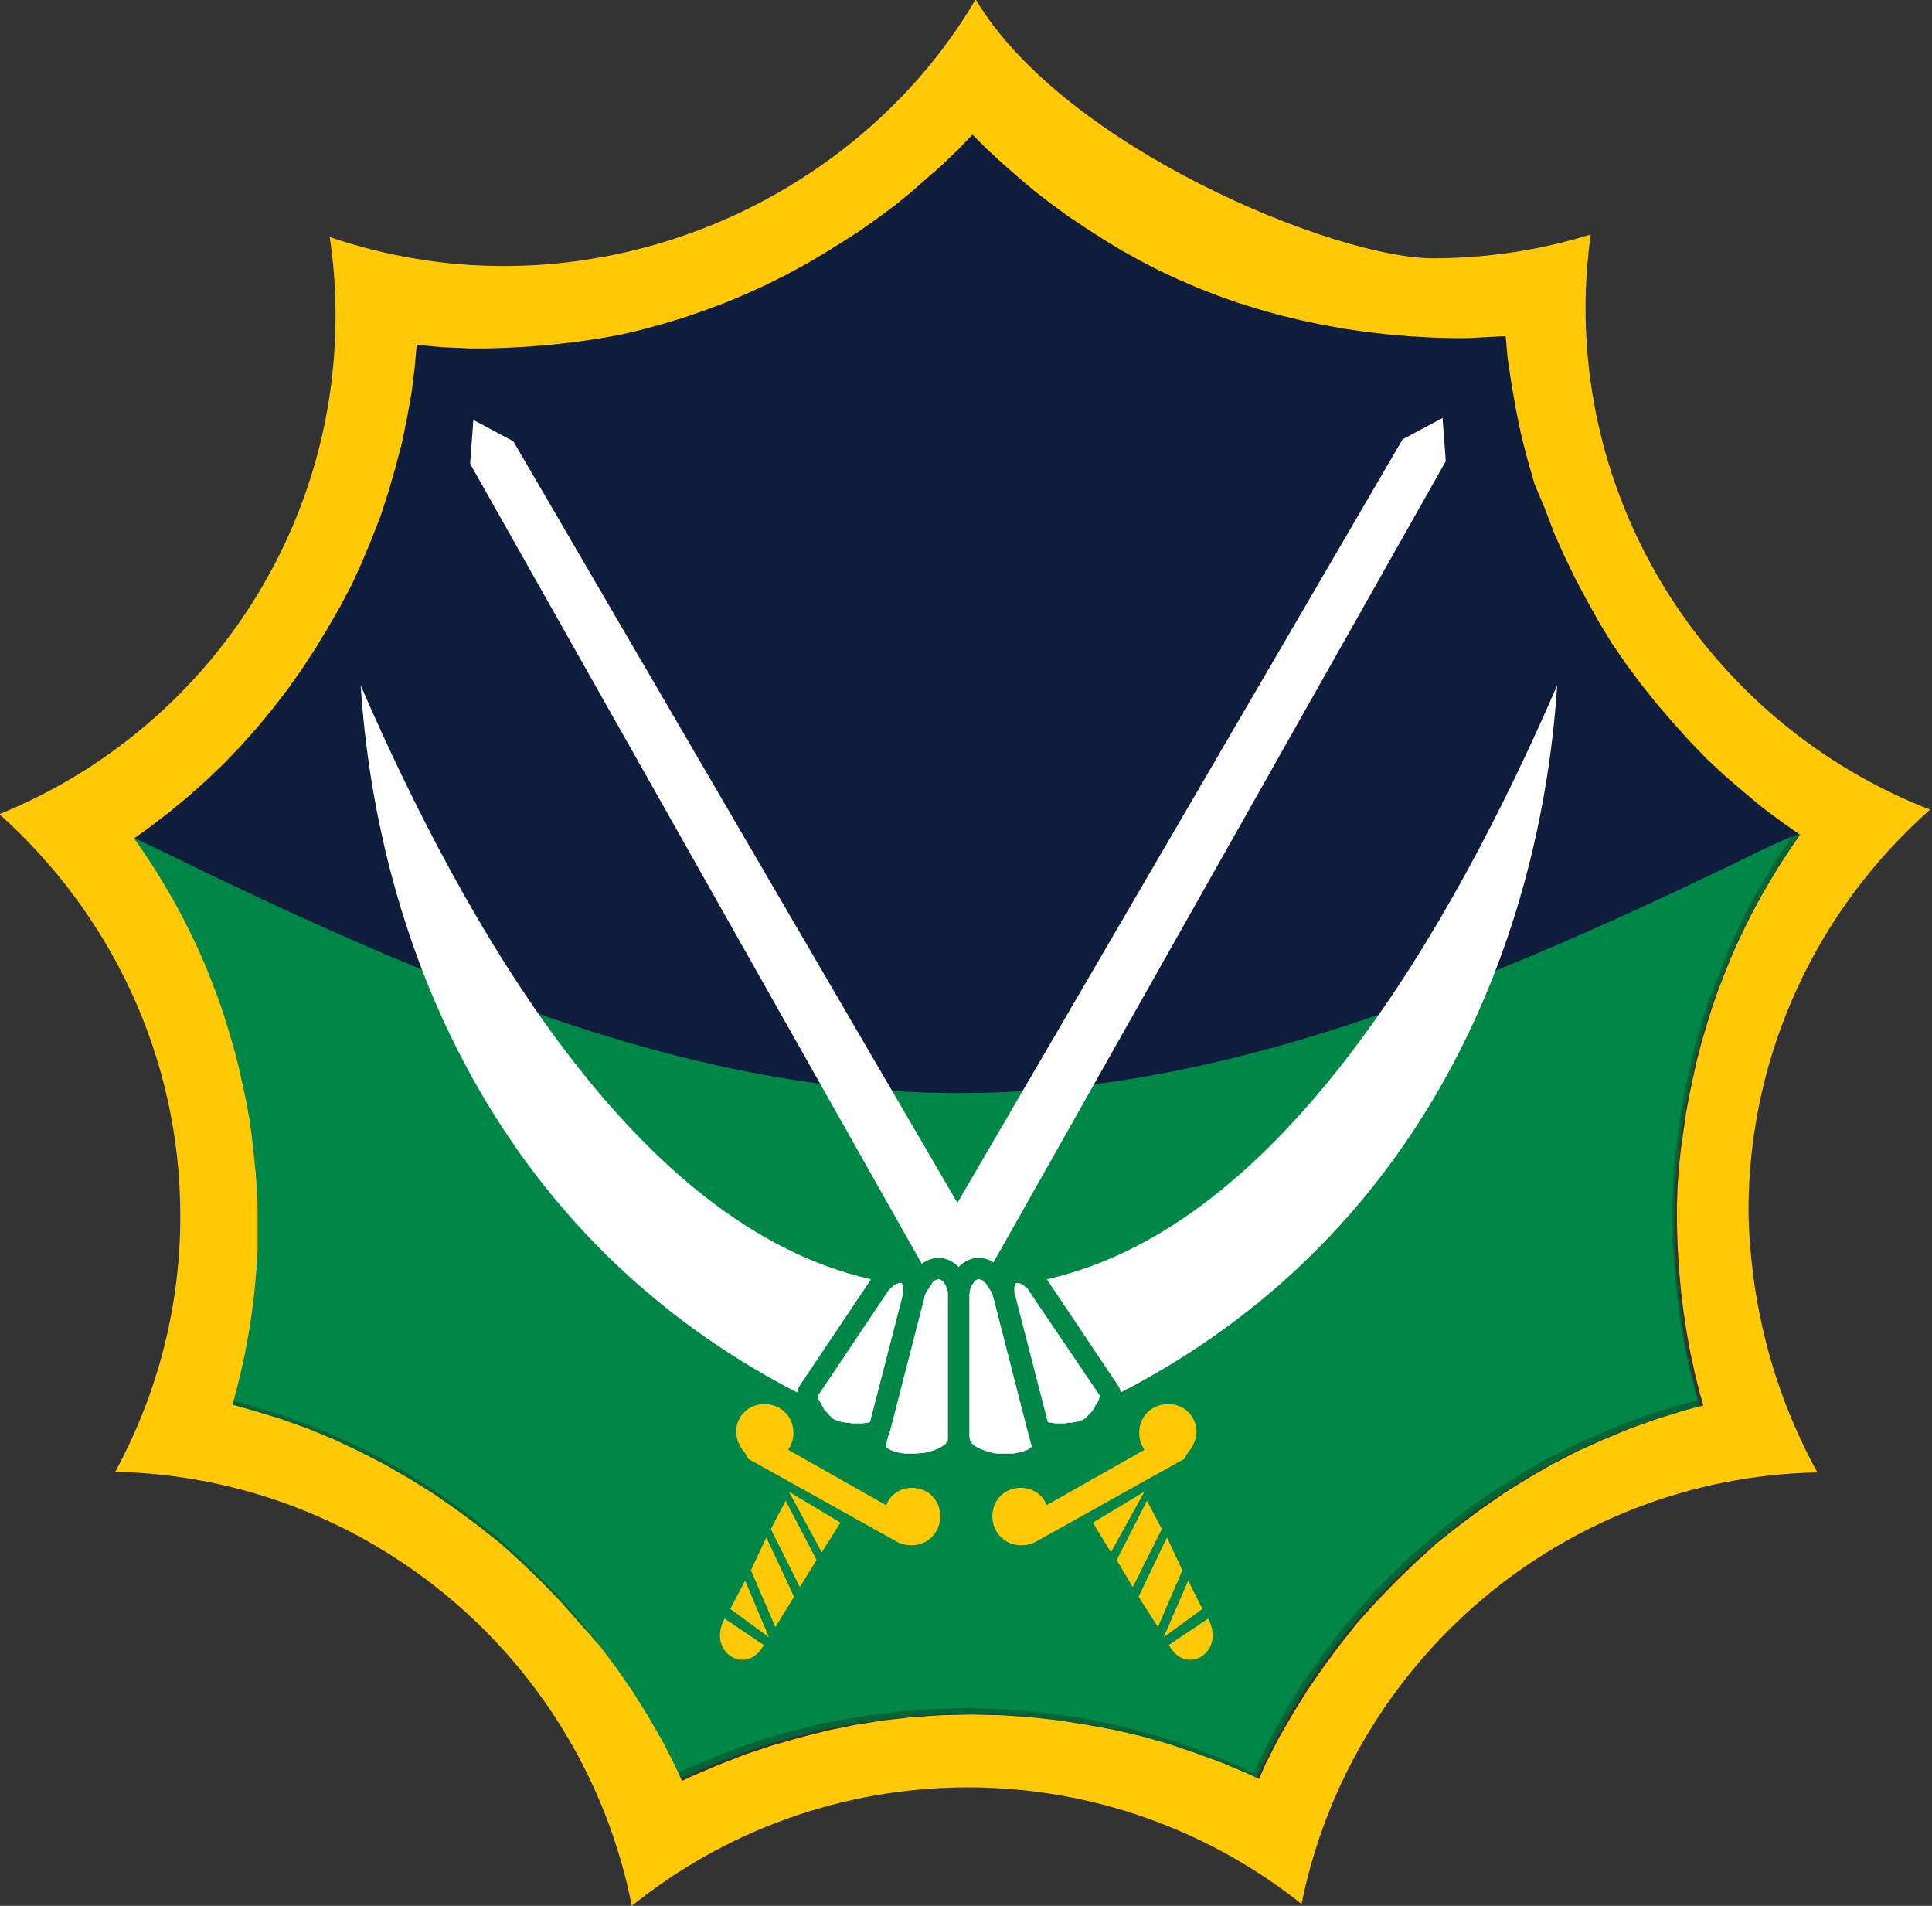
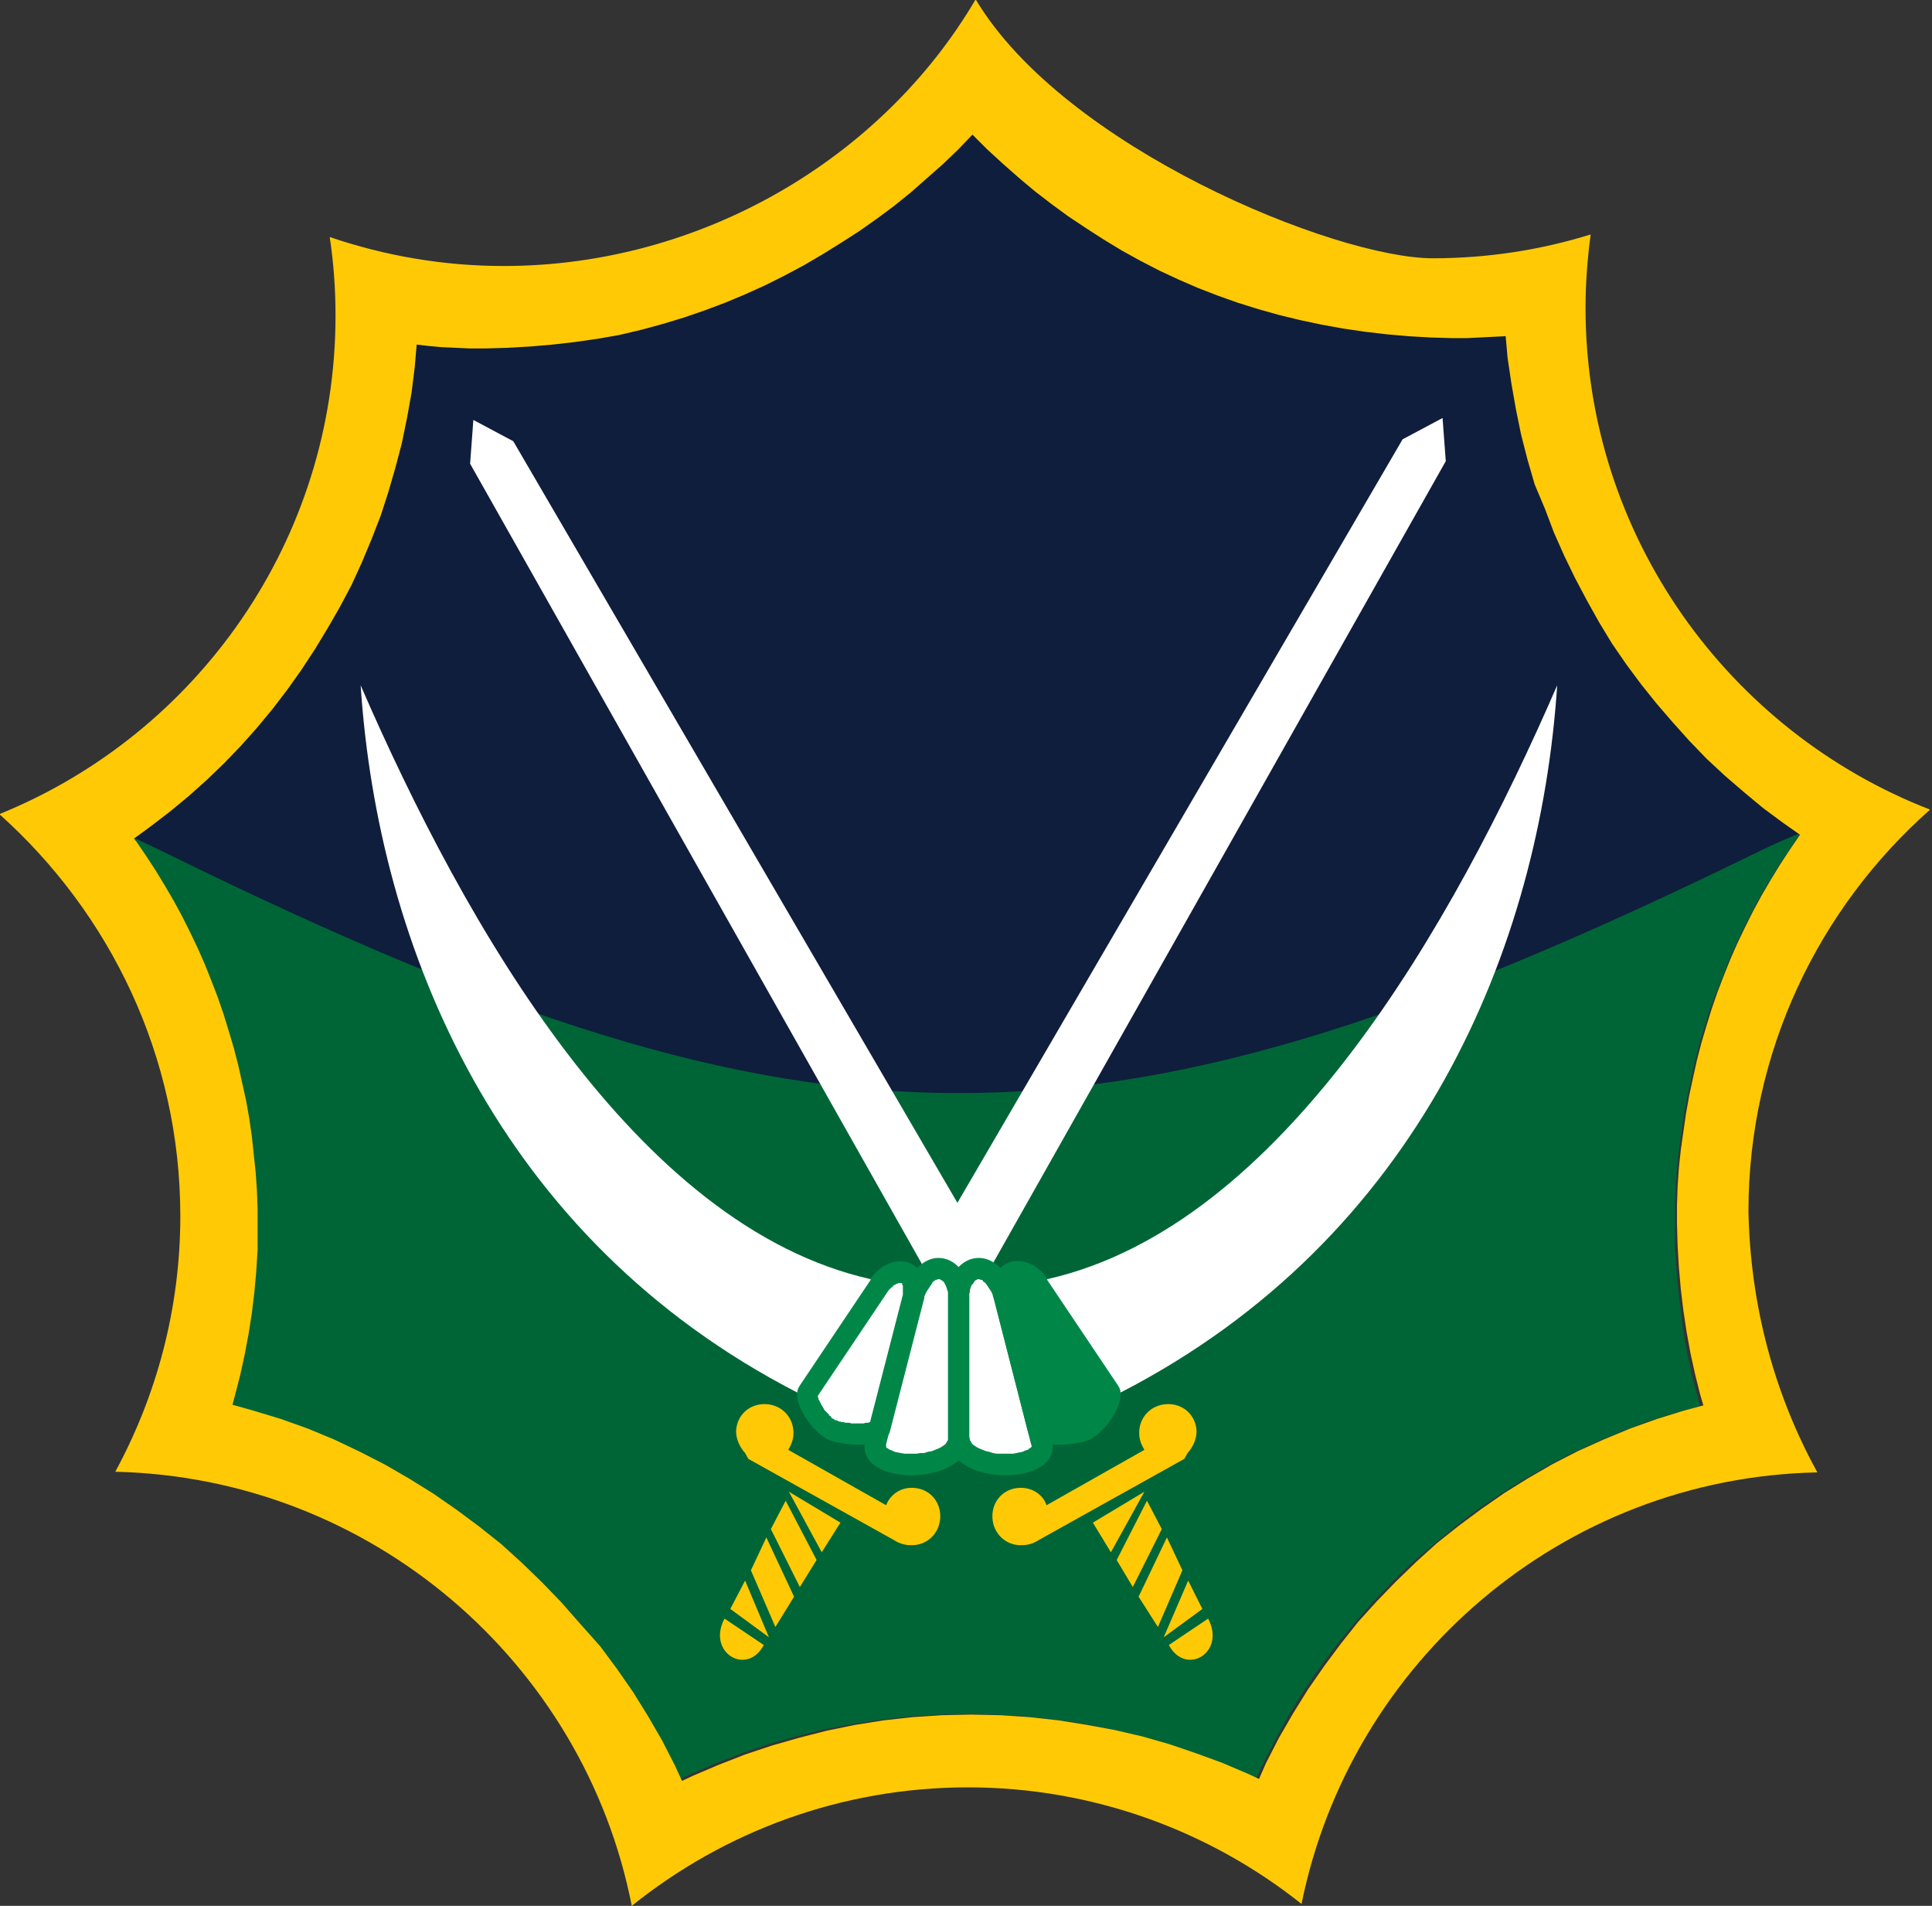
<svg xmlns="http://www.w3.org/2000/svg" xmlns:ns1="http://sodipodi.sourceforge.net/DTD/sodipodi-0.dtd" xmlns:ns2="http://www.inkscape.org/namespaces/inkscape" version="1.1" id="Layer_1" width="300" height="295.9" viewBox="0 0 300 295.9" enable-background="new 0 0 300 295.9" xml:space="preserve" ns1:docname="yusauya y kiras (military of kyras) emblem.svg" ns2:version="1.3.2 (091e20e, 2023-11-25, custom)">
  <rect x="0" y="0" width="300" height="295.9" fill="#333333" stroke="none" />
  <defs id="defs24">
    <ns2:path-effect effect="powerstroke" id="path-effect27" is_visible="true" lpeversion="1.3" scale_width="1" interpolator_type="CentripetalCatmullRom" interpolator_beta="0.75" start_linecap_type="round" end_linecap_type="round" offset_points="3.873,1.977" linejoin_type="spiro" miter_limit="4" not_jump="true" sort_points="true" message="&lt;b&gt;Ctrl + click&lt;/b&gt; on existing node and move it" />
    <ns2:path-effect effect="simplify" id="path-effect26" is_visible="true" lpeversion="1.3" threshold="0.012" steps="1" smooth_angles="0" helper_size="0" simplify_individual_paths="false" simplify_just_coalesce="false" step="1" />
    <ns2:path-effect effect="powerstroke" id="path-effect25" is_visible="true" lpeversion="1.3" scale_width="1" interpolator_type="CentripetalCatmullRom" interpolator_beta="0.75" start_linecap_type="round" end_linecap_type="round" offset_points="8.789,1.977" linejoin_type="spiro" miter_limit="4" not_jump="true" sort_points="true" message="&lt;b&gt;Ctrl + click&lt;/b&gt; on existing node and move it" />
    <ns2:path-effect effect="simplify" id="path-effect24" is_visible="true" lpeversion="1.3" threshold="0.012" steps="1" smooth_angles="0" helper_size="0" simplify_individual_paths="false" simplify_just_coalesce="false" step="1" />
  </defs>
  <ns1:namedview id="namedview24" pagecolor="#ffffff" bordercolor="#000000" borderopacity="0.25" ns2:showpageshadow="2" ns2:pageopacity="0.0" ns2:pagecheckerboard="0" ns2:deskcolor="#d1d1d1" ns2:zoom="1.5119273" ns2:cx="243.39795" ns2:cy="128.64375" ns2:window-width="1600" ns2:window-height="877" ns2:window-x="-8" ns2:window-y="-8" ns2:window-maximized="1" ns2:current-layer="Layer_1" />
  <polygon fill-rule="evenodd" clip-rule="evenodd" fill="#006536" points="239.9,79 241.3,82.7 242.8,86.3 244.5,89.8 246.3,93.2   248.2,96.6 250.3,99.9 252.4,103.1 254.7,106.3 257.1,109.3 259.6,112.3 262.2,115.1 264.9,117.9 267.7,120.5 270.6,123.1   273.6,125.5 276.7,127.9 279.4,129.7 279.1,130 277.6,132.3 276.1,134.5 274.7,136.9 273.3,139.2 272,141.6 270.8,144 269.6,146.5   268.5,149 267.5,151.6 266.5,154.1 265.5,156.7 264.7,159.4 263.9,162 263.2,164.7 262.6,167.5 262,170.2 261.5,173 261.1,175.8   260.7,178.6 260.4,181.4 260.2,184.3 260.1,187.2 260.1,190.1 260.1,193.5 260.3,196.9 260.6,200.2 261,203.6 261.4,206.9   262,210.1 262.7,213.4 263.5,216.5 264,218.3 261,219.1 256.7,220.4 252.6,221.9 248.5,223.6 244.5,225.4 240.6,227.4 236.8,229.6   233.1,231.9 229.5,234.3 226.1,236.9 222.7,239.7 219.4,242.5 216.3,245.5 213.3,248.6 210.4,251.9 207.7,255.2 205.1,258.7   202.6,262.3 200.3,266 198.2,269.8 196.2,273.7 195,276.2 193.3,275.3 189.3,273.6 185.3,272.1 181.2,270.7 176.9,269.5   172.7,268.5 168.3,267.6 163.9,267 159.4,266.5 154.9,266.2 150.4,266.1 145.8,266.2 141.2,266.5 136.7,267 132.3,267.7   127.9,268.5 123.6,269.6 119.3,270.8 115.2,272.2 111.1,273.8 107.1,275.5 105.4,276.3 104.3,273.9 102.3,270 100.1,266.2   97.8,262.5 95.4,258.9 92.8,255.4 90,252 87.2,248.8 84.1,245.6 81,242.6 77.8,239.7 74.4,237 70.9,234.4 67.3,231.9 63.6,229.6   59.8,227.4 55.9,225.4 51.9,223.6 47.8,221.9 43.6,220.4 39.4,219.1 36.1,218.2 36.5,216.7 37.3,213.6 38,210.4 38.5,207.2   39,203.9 39.3,200.7 39.6,197.4 39.8,194 39.8,190.7 39.8,187.8 39.7,184.9 39.5,182.1 39.2,179.3 38.9,176.4 38.4,173.6   37.9,170.9 37.4,168.1 36.7,165.4 36,162.7 35.2,160.1 34.4,157.4 33.5,154.8 32.5,152.2 31.4,149.7 30.3,147.2 29.1,144.8   27.9,142.3 26.6,139.9 25.3,137.6 23.8,135.3 22.4,133 20.8,130.7 20.4,130.2 23.1,128.3 26.1,126 29,123.5 31.8,121 34.6,118.3   37.2,115.6 39.7,112.7 42.2,109.8 44.5,106.8 46.7,103.7 48.8,100.5 50.8,97.2 52.7,93.9 54.5,90.5 56.1,87 57.6,83.4 59,79.8   60.2,76.1 61.3,72.3 62.3,68.5 63.1,64.6 63.8,60.7 64.4,56.8 64.7,53.3 66.4,53.4 68.6,53.6 70.7,53.7 72.9,53.8 75.2,53.8   78.7,53.8 82.3,53.6 85.8,53.3 89.3,52.9 92.7,52.3 96.2,51.7 99.5,50.9 102.9,50.1 106.2,49.1 109.4,48 112.6,46.8 115.8,45.6   118.9,44.2 121.9,42.7 124.9,41.2 127.8,39.5 130.7,37.7 133.5,35.9 136.3,34 138.9,32 141.6,29.9 144.1,27.7 146.6,25.5 149,23.2   151.2,20.9 153.4,23.2 155.8,25.4 158.3,27.6 160.8,29.6 163.4,31.6 166,33.6 168.7,35.4 171.5,37.2 174.3,38.9 177.2,40.5   180.2,41.9 183.1,43.4 186.2,44.7 189.3,45.9 192.4,47 195.6,48.1 198.8,49 202.1,49.8 205.4,50.5 208.8,51.2 212.2,51.7   215.6,52.1 219,52.3 222.5,52.5 225.9,52.6 228,52.6 230,52.5 232,52.4 233.9,52.3 234,52.3 234.3,55.7 234.9,59.7 235.6,63.7   236.4,67.6 237.4,71.4 238.6,75.3 " id="polygon1" />
-   <polygon fill-rule="evenodd" clip-rule="evenodd" fill="#006536" points="250.3,99.9 252.4,103.1 254.7,106.3 257.1,109.3 259.6,112.3 262.2,115.1 264.9,117.9 267.7,120.5 270.6,123.1 273.6,125.5 276.7,127.9 279.4,129.7 279.1,130 277.6,132.3 276.1,134.5 274.7,136.9 273.3,139.2 272,141.6 270.8,144 269.6,146.5 268.5,149 267.5,151.6 266.5,154.1 265.5,156.7 264.7,159.4 263.9,162 263.2,164.7 262.6,167.5 262,170.2 261.5,173 261.1,175.8 260.7,178.6 260.4,181.4 260.2,184.3 260.1,187.2 260.1,190.1 260.1,193.5 260.3,196.9 260.6,200.2 261,203.6 261.4,206.9 262,210.1 262.7,213.4 263.5,216.5 264,218.3 261,219.1 256.7,220.4 252.6,221.9 248.5,223.6 244.5,225.4 240.6,227.4 236.8,229.6 233.1,231.9 229.5,234.3 226.1,236.9 222.7,239.7 219.4,242.5 216.3,245.5 213.3,248.6 210.4,251.9 207.7,255.2 205.1,258.7 202.6,262.3 200.3,266 198.2,269.8 196.2,273.7 195,276.2 193.3,275.3 189.3,273.6 185.3,272.1 181.2,270.7 176.9,269.5 172.7,268.5 168.3,267.6 163.9,267 159.4,266.5 154.9,266.2 150.4,266.1 145.8,266.2 141.2,266.5 136.7,267 132.3,267.7 127.9,268.5 123.6,269.6 119.3,270.8 115.2,272.2 111.1,273.8 107.1,275.5 105.4,276.3 104.3,273.9 102.3,270 100.1,266.2 97.8,262.5 95.4,258.9 92.8,255.4 90,252 87.2,248.8 84.1,245.6 81,242.6 77.8,239.7 74.4,237 70.9,234.4 67.3,231.9 63.6,229.6 59.8,227.4 55.9,225.4 51.9,223.6 47.8,221.9 43.6,220.4 39.4,219.1 36.1,218.2 36.5,216.7 37.3,213.6 38,210.4 38.5,207.2 39,203.9 39.3,200.7 39.6,197.4 39.8,194 39.8,190.7 39.8,187.8 39.7,184.9 39.5,182.1 39.2,179.3 38.9,176.4 38.4,173.6 37.9,170.9 37.4,168.1 36.7,165.4 36,162.7 35.2,160.1 34.4,157.4 33.5,154.8 32.5,152.2 31.4,149.7 30.3,147.2 29.1,144.8 27.9,142.3 26.6,139.9 25.3,137.6 23.8,135.3 22.4,133 20.8,130.7 20.4,130.2 23.1,128.3 26.1,126 29,123.5 31.8,121 34.6,118.3 37.2,115.6 39.7,112.7 42.2,109.8 44.5,106.8 46.7,103.7 48.8,100.5 50.8,97.2 52.7,93.9 54.5,90.5 56.1,87 57.6,83.4 59,79.8 60.2,76.1 61.3,72.3 62.3,68.5 63.1,64.6 63.8,60.7 64.4,56.8 64.7,53.3 66.4,53.4 68.6,53.6 70.7,53.7 72.9,53.8 75.2,53.8 78.7,53.8 82.3,53.6 85.8,53.3 89.3,52.9 92.7,52.3 96.2,51.7 99.5,50.9 102.9,50.1 106.2,49.1 109.4,48 112.6,46.8 115.8,45.6 118.9,44.2 121.9,42.7 124.9,41.2 127.8,39.5 130.7,37.7 133.5,35.9 136.3,34 138.9,32 141.6,29.9 144.1,27.7 146.6,25.5 149,23.2 151.2,20.9 153.4,23.2 155.8,25.4 158.3,27.6 160.8,29.6 163.4,31.6 166,33.6 168.7,35.4 171.5,37.2 174.3,38.9 177.2,40.5 180.2,41.9 183.1,43.4 186.2,44.7 189.3,45.9 192.4,47 195.6,48.1 198.8,49 202.1,49.8 205.4,50.5 208.8,51.2 212.2,51.7 215.6,52.1 219,52.3 222.5,52.5 225.9,52.6 228,52.6 230,52.5 232,52.4 233.9,52.3 234,52.3 234.3,55.7 234.9,59.7 235.6,63.7 236.4,67.6 237.4,71.4 238.6,75.3 239.9,79 241.3,82.7 242.8,86.3 244.5,89.8 246.3,93.2 248.2,96.6 " id="polygon1-1" transform="translate(-0.4,-0.9)" style="fill:#008748;fill-opacity:1" />
  <path style="fill:#0f1e3c;fill-opacity:1;fill-rule:evenodd;stroke:none;stroke-width:3.335" d="m 150.913,11.203 c -8.162,5.247 -13.678,13.073 -21.747,18.452 -2.214,1.476 -4.018,4.645 -6.59,5.931 -11.22,5.61 -23.183,8.948 -35.586,11.203 -4.509,0.82 -19.485,-2.167 -23.724,0.659 -2.531,1.687 -5.674,15.247 -6.59,18.452 -1.928,6.748 -4.927,13.808 -7.908,19.77 -0.901,1.802 -2.488,9.698 -3.295,12.521 -2.528,8.847 -32.95,27.424 -32.95,30.314 0,2.599 -15.549,-10.185 14.179,4.394 100.3,49.188 144.503,49.171 246.2,-0.6 11.791,-5.771 12.784,-3.785 11.791,-5.771 -5.097,-10.193 -8.322,-6.921 -15.816,-11.203 -3.283,-1.876 -17.67,-18.205 -19.77,-22.406 -1.685,-3.37 -0.79,-7.643 -1.977,-11.203 -1.482,-4.447 -4.682,-8.459 -5.272,-13.18 -0.563,-4.506 2.192,-17.578 -0.659,-20.429 -3.242,-3.242 -19.203,-1.722 -24.383,-2.636 -16.681,-2.944 -49.938,-9.738 -61.288,-21.088 -0.932,-0.932 0.163,-2.646 0,-3.954 -0.409,-3.275 -4.613,-9.226 -4.613,-9.226 z" id="path27" ns1:nodetypes="csssssssssssssssssssc" />
  <path fill-rule="evenodd" clip-rule="evenodd" fill="#FFCA05" d="M239.9,79l1.4,3.7l1.6,3.6l1.7,3.5l1.8,3.4l1.9,3.4l2,3.3l2.2,3.2  l2.3,3.1l2.4,3l2.5,2.9l2.6,2.9l2.7,2.8l2.8,2.6l2.9,2.5l3,2.5l3.1,2.3l2.7,1.9l-0.2,0.3l-1.5,2.2l-1.5,2.3l-1.4,2.3l-1.4,2.4  l-1.3,2.4l-1.2,2.4l-1.2,2.5l-1.1,2.5l-1,2.5l-1,2.6l-0.9,2.6l-0.8,2.6l-0.8,2.7l-0.7,2.7l-0.6,2.7l-0.6,2.8l-0.5,2.8l-0.4,2.8  l-0.4,2.8l-0.3,2.8l-0.2,2.9l-0.1,2.9l0,2.9l0.1,3.4l0.2,3.4l0.3,3.4l0.4,3.3l0.5,3.3l0.6,3.3l0.7,3.2l0.8,3.2l0.5,1.7l-3,0.8  l-4.2,1.3l-4.2,1.5l-4.1,1.7l-4,1.8l-3.9,2l-3.8,2.2l-3.7,2.3l-3.6,2.5l-3.5,2.6l-3.4,2.7l-3.2,2.9l-3.1,3l-3,3.1l-2.9,3.2l-2.7,3.4  l-2.6,3.5l-2.5,3.6l-2.3,3.7l-2.2,3.8l-2,3.9l-1.1,2.5l-1.7-0.8l-4-1.7l-4.1-1.5l-4.1-1.4l-4.2-1.2l-4.3-1l-4.3-0.8l-4.4-0.7  l-4.5-0.5l-4.5-0.3l-4.6-0.1l-4.6,0.1l-4.5,0.3l-4.5,0.5l-4.4,0.7l-4.4,0.9l-4.3,1.1l-4.2,1.2l-4.2,1.4l-4.1,1.6l-4,1.7l-1.7,0.8  l-1.1-2.4l-2-3.9l-2.2-3.8l-2.3-3.7l-2.5-3.6l-2.6-3.5L90,252l-2.9-3.3l-3-3.1l-3.1-3l-3.2-2.9l-3.4-2.7l-3.5-2.6l-3.6-2.5l-3.7-2.3  l-3.8-2.2l-3.9-2l-4-1.9l-4.1-1.7l-4.2-1.5l-4.3-1.3l-3.2-0.9l0.4-1.5l0.8-3.1l0.7-3.2l0.6-3.2l0.5-3.2l0.4-3.3l0.3-3.3l0.2-3.3  l0-3.3l0-2.9l-0.1-2.9l-0.2-2.9l-0.3-2.8l-0.3-2.8l-0.4-2.8l-0.5-2.8l-0.6-2.7l-0.6-2.7l-0.7-2.7l-0.8-2.7l-0.8-2.6l-0.9-2.6l-1-2.6  l-1-2.5l-1.1-2.5l-1.2-2.5l-1.2-2.4l-1.3-2.4l-1.4-2.4l-1.4-2.3l-1.5-2.3l-1.5-2.2l-0.4-0.5l2.6-1.9l3-2.3l2.9-2.4l2.8-2.5l2.7-2.6  l2.6-2.7l2.5-2.8l2.4-2.9l2.3-3l2.2-3.1l2.1-3.2l2-3.3l1.9-3.3l1.8-3.4l1.6-3.5l1.5-3.6l1.4-3.6l1.2-3.7l1.1-3.8l1-3.8l0.8-3.9  l0.7-3.9l0.5-4l0.3-3.5l1.7,0.2l2.2,0.2l2.2,0.1l2.2,0.1l2.3,0l3.5-0.1l3.5-0.2l3.5-0.3l3.5-0.4l3.5-0.5l3.4-0.6l3.4-0.8l3.3-0.9  l3.3-1l3.2-1.1l3.2-1.2l3.1-1.3l3.1-1.4l3-1.5l3-1.6l2.9-1.7l2.9-1.8l2.8-1.8l2.7-1.9l2.7-2l2.6-2.1l2.5-2.2l2.5-2.2l2.4-2.3  l2.2-2.3l2.3,2.3l2.4,2.2l2.5,2.2l2.5,2.1l2.6,2l2.6,1.9l2.7,1.8l2.8,1.8l2.8,1.7l2.9,1.6l2.9,1.5l3,1.4l3,1.3l3.1,1.2l3.1,1.1  l3.2,1l3.2,0.9l3.3,0.8l3.3,0.7l3.3,0.6l3.4,0.5l3.4,0.4l3.4,0.3l3.5,0.2l3.4,0.1l2.1,0l2-0.1l2-0.1l2-0.1l0.1,0l0.3,3.4l0.6,4  l0.7,4l0.8,3.9l1,3.9l1.1,3.8L239.9,79z M282.2,228.6c-39.6,0.8-72.5,29.4-80.1,67c-14.2-11.3-32.3-18.1-51.8-18.1  c-19.7,0-37.9,6.9-52.2,18.4c-7.4-37.8-40.5-66.5-80.2-67.4c6.4-11.8,10.1-25.3,10.1-39.7c0-24.8-10.9-47-28.1-62.4  c30.6-12.4,52.2-42.4,52.2-77.4c0-4.2-0.3-8.2-0.9-12.2c8.5,2.9,17.6,4.5,27,4.5c30.7,0,58.8-16.7,73.3-41.4  c13.7,23,55.8,40.2,71,40.2c8.5,0,16.8-1.3,24.5-3.7c-0.5,3.7-0.8,7.5-0.8,11.4c0,35.4,22.3,65.8,53.5,77.9  c-17.3,15.3-28.2,37.6-28.2,62.4C271.8,202.9,275.6,216.6,282.2,228.6z" id="path1" />
  <polygon fill-rule="evenodd" clip-rule="evenodd" fill="#FFFFFF" points="139.3,222.5 130.5,217.9 217.8,68.2 224,64.9 224.5,71.6   " id="polygon2" />
  <polygon fill-rule="evenodd" clip-rule="evenodd" fill="#FFFFFF" points="156.4,219.7 165.2,215.1 79.7,68.5 73.5,65.2 73,72 " id="polygon3" />
  <path fill-rule="evenodd" clip-rule="evenodd" fill="#006536" d="M152.1,195.3l-0.1,0c-2.7,0-4.8,2.6-4.8,5.9l0,22  c0,7.7,18.1,7.8,16.1,0.3l-5.6-22.1C156.9,198.1,154.8,195.4,152.1,195.3" id="path3" style="fill:#008748;fill-opacity:1" />
  <polygon fill-rule="evenodd" clip-rule="evenodd" fill="#FFFFFF" points="151.6,198.7 151.5,198.8 151.4,198.8 151.3,199   151.2,199.1 151.1,199.3 150.9,199.5 150.8,199.7 150.7,200 150.6,200.3 150.6,200.6 150.5,200.9 150.5,201.3 150.5,223.1   150.6,223.4 150.6,223.6 150.7,223.7 150.8,223.9 150.9,224.1 151.1,224.3 151.4,224.5 151.7,224.7 152.1,224.9 152.6,225.1   153.1,225.3 153.6,225.4 154.2,225.6 154.8,225.7 155.4,225.7 156.1,225.7 156.7,225.7 157.3,225.7 157.8,225.6 158.3,225.5   158.8,225.4 159.2,225.2 159.6,225.1 159.8,224.9 160,224.8 160.1,224.7 160.2,224.6 160.2,224.6 160.2,224.6 160.2,224.5   160.1,224.2 154.5,202.2 154.4,201.8 154.2,201.3 154.1,200.9 153.9,200.5 153.7,200.2 153.5,199.9 153.3,199.6 153.1,199.3   152.9,199.1 152.7,199 152.6,198.8 152.4,198.7 152.3,198.7 152.2,198.7 152.1,198.6 152,198.6 151.9,198.6 151.8,198.6   151.7,198.7 " id="polygon4" />
  <path fill-rule="evenodd" clip-rule="evenodd" fill="#006536" d="M145.6,195.3l0.1,0c2.7,0,4.8,2.6,4.8,5.9l0,22  c0,7.7-18.1,7.8-16.1,0.3l5.6-22.1C140.9,198.1,143,195.4,145.6,195.3" id="path4" style="fill:#008748;fill-opacity:1" />
  <polygon fill-rule="evenodd" clip-rule="evenodd" fill="#FFFFFF" points="146.1,198.7 146.2,198.8 146.3,198.8 146.5,199   146.6,199.1 146.7,199.3 146.8,199.5 146.9,199.7 147,200 147.1,200.3 147.2,200.6 147.2,200.9 147.2,201.3 147.2,223.1   147.2,223.4 147.2,223.6 147.1,223.7 147,223.9 146.9,224.1 146.7,224.3 146.4,224.5 146.1,224.7 145.7,224.9 145.2,225.1   144.7,225.3 144.1,225.4 143.5,225.6 142.9,225.6 142.3,225.7 141.7,225.7 141.1,225.7 140.5,225.7 139.9,225.6 139.4,225.5   138.9,225.4 138.5,225.2 138.2,225.1 137.9,224.9 137.7,224.8 137.6,224.7 137.6,224.6 137.6,224.6 137.6,224.6 137.6,224.5   137.6,224.2 143.2,202.3 143.4,201.8 143.5,201.3 143.7,200.9 143.9,200.5 144.1,200.2 144.3,199.9 144.5,199.6 144.7,199.3   144.8,199.1 145,198.9 145.2,198.8 145.3,198.7 145.4,198.7 145.5,198.7 145.6,198.6 145.8,198.6 145.9,198.6 146,198.6 146,198.7   " id="polygon5" />
  <path fill-rule="evenodd" clip-rule="evenodd" fill="#006536" d="M154.3,201.6l5.3,20.6c0.7,2.9,7.9,2.3,10,1.1l0.1-0.1  c2.1-1.2,5.5-5.8,3.9-8.3l-11-16.4C159.6,194.1,153.3,195,154.3,201.6" id="path5" style="fill:#008748;fill-opacity:1" />
-   <polygon fill-rule="evenodd" clip-rule="evenodd" fill="#FFFFFF" points="168.7,220.1 168.8,219.9 168.9,219.8 169.1,219.6   169.3,219.4 169.4,219.3 169.6,219.1 169.7,218.9 169.9,218.7 170,218.5 170.1,218.2 170.3,218 170.4,217.8 170.5,217.6   170.6,217.4 170.6,217.3 170.7,217.1 170.7,216.9 170.8,216.8 170.8,216.7 170.8,216.7 159.9,200.6 159.7,200.3 159.6,200.1   159.4,199.9 159.2,199.8 159,199.6 158.9,199.5 158.7,199.4 158.5,199.3 158.4,199.3 158.3,199.2 158.1,199.2 158,199.2 158,199.2   157.9,199.2 157.8,199.2 157.8,199.2 157.8,199.2 157.8,199.2 157.8,199.2 157.7,199.2 157.7,199.2 157.7,199.2 157.7,199.2   157.7,199.3 157.7,199.4 157.6,199.5 157.6,199.6 157.5,199.8 157.5,200.1 157.5,200.4 157.5,200.7 157.6,201 162.7,220.8   162.8,220.8 162.9,220.9 163.2,220.9 163.4,220.9 163.7,221 164,221 164.2,221 164.6,221 164.9,221 165.2,221 165.5,221   165.8,220.9 166.1,220.9 166.5,220.9 166.7,220.8 167,220.8 167.3,220.7 167.5,220.7 167.7,220.6 167.9,220.5 168,220.5   168.1,220.5 168.2,220.4 168.2,220.4 168.2,220.4 168.3,220.3 168.4,220.3 168.5,220.2 " id="polygon6" />
  <path fill-rule="evenodd" clip-rule="evenodd" fill="#006536" d="M143.5,201.6l-5.3,20.6c-0.7,2.9-7.9,2.3-10,1.1l-0.1-0.1  c-2.1-1.2-5.5-5.8-3.9-8.3l11-16.4C138.2,194.2,144.5,195,143.5,201.6" id="path6" style="fill:#008748;fill-opacity:1" />
  <polygon fill-rule="evenodd" clip-rule="evenodd" fill="#FFFFFF" points="129.1,220.1 129,219.9 128.8,219.8 128.7,219.6   128.5,219.4 128.4,219.3 128.2,219.1 128,218.9 127.9,218.7 127.8,218.5 127.6,218.2 127.5,218 127.4,217.8 127.3,217.6   127.2,217.4 127.1,217.3 127.1,217.1 127,216.9 127,216.8 127,216.7 127,216.7 137.8,200.6 138,200.3 138.2,200.1 138.4,199.9   138.6,199.8 138.7,199.6 138.9,199.5 139.1,199.4 139.2,199.3 139.4,199.3 139.5,199.2 139.6,199.2 139.7,199.2 139.8,199.2   139.9,199.2 139.9,199.2 140,199.2 140,199.2 140,199.2 140,199.2 140,199.2 140,199.2 140,199.2 140,199.2 140.1,199.3   140.1,199.4 140.1,199.5 140.2,199.6 140.2,199.8 140.2,200.1 140.2,200.4 140.2,200.7 140.2,201 135.1,220.8 135,220.8   134.8,220.9 134.6,220.9 134.4,220.9 134.1,221 133.8,221 133.5,221 133.2,221 132.9,221 132.6,221 132.2,221 131.9,220.9   131.6,220.9 131.3,220.9 131,220.8 130.7,220.8 130.5,220.7 130.3,220.7 130.1,220.6 129.9,220.5 129.8,220.5 129.7,220.5   129.6,220.4 129.6,220.4 129.5,220.4 129.5,220.3 129.4,220.3 129.2,220.2 " id="polygon7" />
  <path fill-rule="evenodd" clip-rule="evenodd" fill="#FFFFFF" d="M56,106.4c16.2,37.3,42.7,84,79.2,92.2c0,0,0,0,0,0.1l-11,16.4  c-0.2,0.3-0.4,0.7-0.4,1.1C77.4,192.3,58.7,147.2,56,106.4" id="path7" />
  <path fill-rule="evenodd" clip-rule="evenodd" fill="#FFFFFF" d="M241.8,106.4c-16.2,37.3-42.7,84-79.2,92.2c0,0,0,0,0,0.1l11,16.4  c0.2,0.3,0.4,0.7,0.4,1.1C220.4,192.3,239.1,147.2,241.8,106.4" id="path8" />
  <g id="g24">
    <polygon fill-rule="evenodd" clip-rule="evenodd" fill="#FFCA05" points="177.7,231.6 172.5,241 169.7,236.4  " id="polygon16" />
    <polygon fill-rule="evenodd" clip-rule="evenodd" fill="#FFCA05" points="178.1,233 180.4,237.4 175.9,246.4 173.4,242.2  " id="polygon17" />
    <polygon fill-rule="evenodd" clip-rule="evenodd" fill="#FFCA05" points="181.2,238.7 183.6,243.8 179.8,252.6 176.8,247.9  " id="polygon18" />
    <polygon fill-rule="evenodd" clip-rule="evenodd" fill="#FFCA05" points="184.5,245.4 186.7,249.8 180.7,254.2  " id="polygon19" />
    <path fill-rule="evenodd" clip-rule="evenodd" fill="#FFCA05" d="M187.6,251.3c2.8,5.3-3.5,9-6.1,4.1L187.6,251.3z" id="path19" />
    <path fill-rule="evenodd" clip-rule="evenodd" fill="#FFCA05" d="M158.3,231c-2.5,0.1-4.3,2.1-4.2,4.6c0.1,2.5,2.1,4.4,4.6,4.3   c1.1,0,2-0.4,2.6-0.8l22.6-12.6l0.5-0.9c0.8-0.9,1.4-2.1,1.4-3.4c-0.1-2.5-2.1-4.3-4.6-4.2c-2.5,0.1-4.4,2.1-4.3,4.6   c0,1,0.4,1.8,0.8,2.5l-15.2,8.6C162,232.1,160.3,230.9,158.3,231" id="path20" />
    <polygon fill-rule="evenodd" clip-rule="evenodd" fill="#FFCA05" points="122.5,231.6 127.6,241 130.5,236.4  " id="polygon20" />
    <polygon fill-rule="evenodd" clip-rule="evenodd" fill="#FFCA05" points="122,233 119.7,237.4 124.2,246.4 126.8,242.2  " id="polygon21" />
    <polygon fill-rule="evenodd" clip-rule="evenodd" fill="#FFCA05" points="119,238.7 116.6,243.8 120.4,252.6 123.3,247.9  " id="polygon22" />
    <polygon fill-rule="evenodd" clip-rule="evenodd" fill="#FFCA05" points="115.7,245.4 113.4,249.8 119.4,254.2  " id="polygon23" />
    <path fill-rule="evenodd" clip-rule="evenodd" fill="#FFCA05" d="M112.5,251.3c-2.8,5.3,3.5,9,6.1,4.1L112.5,251.3z" id="path23" />
    <path fill-rule="evenodd" clip-rule="evenodd" fill="#FFCA05" d="M141.8,231c2.5,0.1,4.3,2.1,4.2,4.6c-0.1,2.5-2.1,4.4-4.6,4.3   c-1.1,0-2-0.4-2.6-0.8l-22.6-12.6l-0.5-0.9c-0.8-0.9-1.4-2.1-1.4-3.4c0.1-2.5,2.1-4.3,4.6-4.2c2.5,0.1,4.4,2.1,4.3,4.6   c0,1-0.4,1.8-0.8,2.5l15.2,8.6C138.2,232.1,139.8,230.9,141.8,231" id="path24" />
  </g>
</svg>